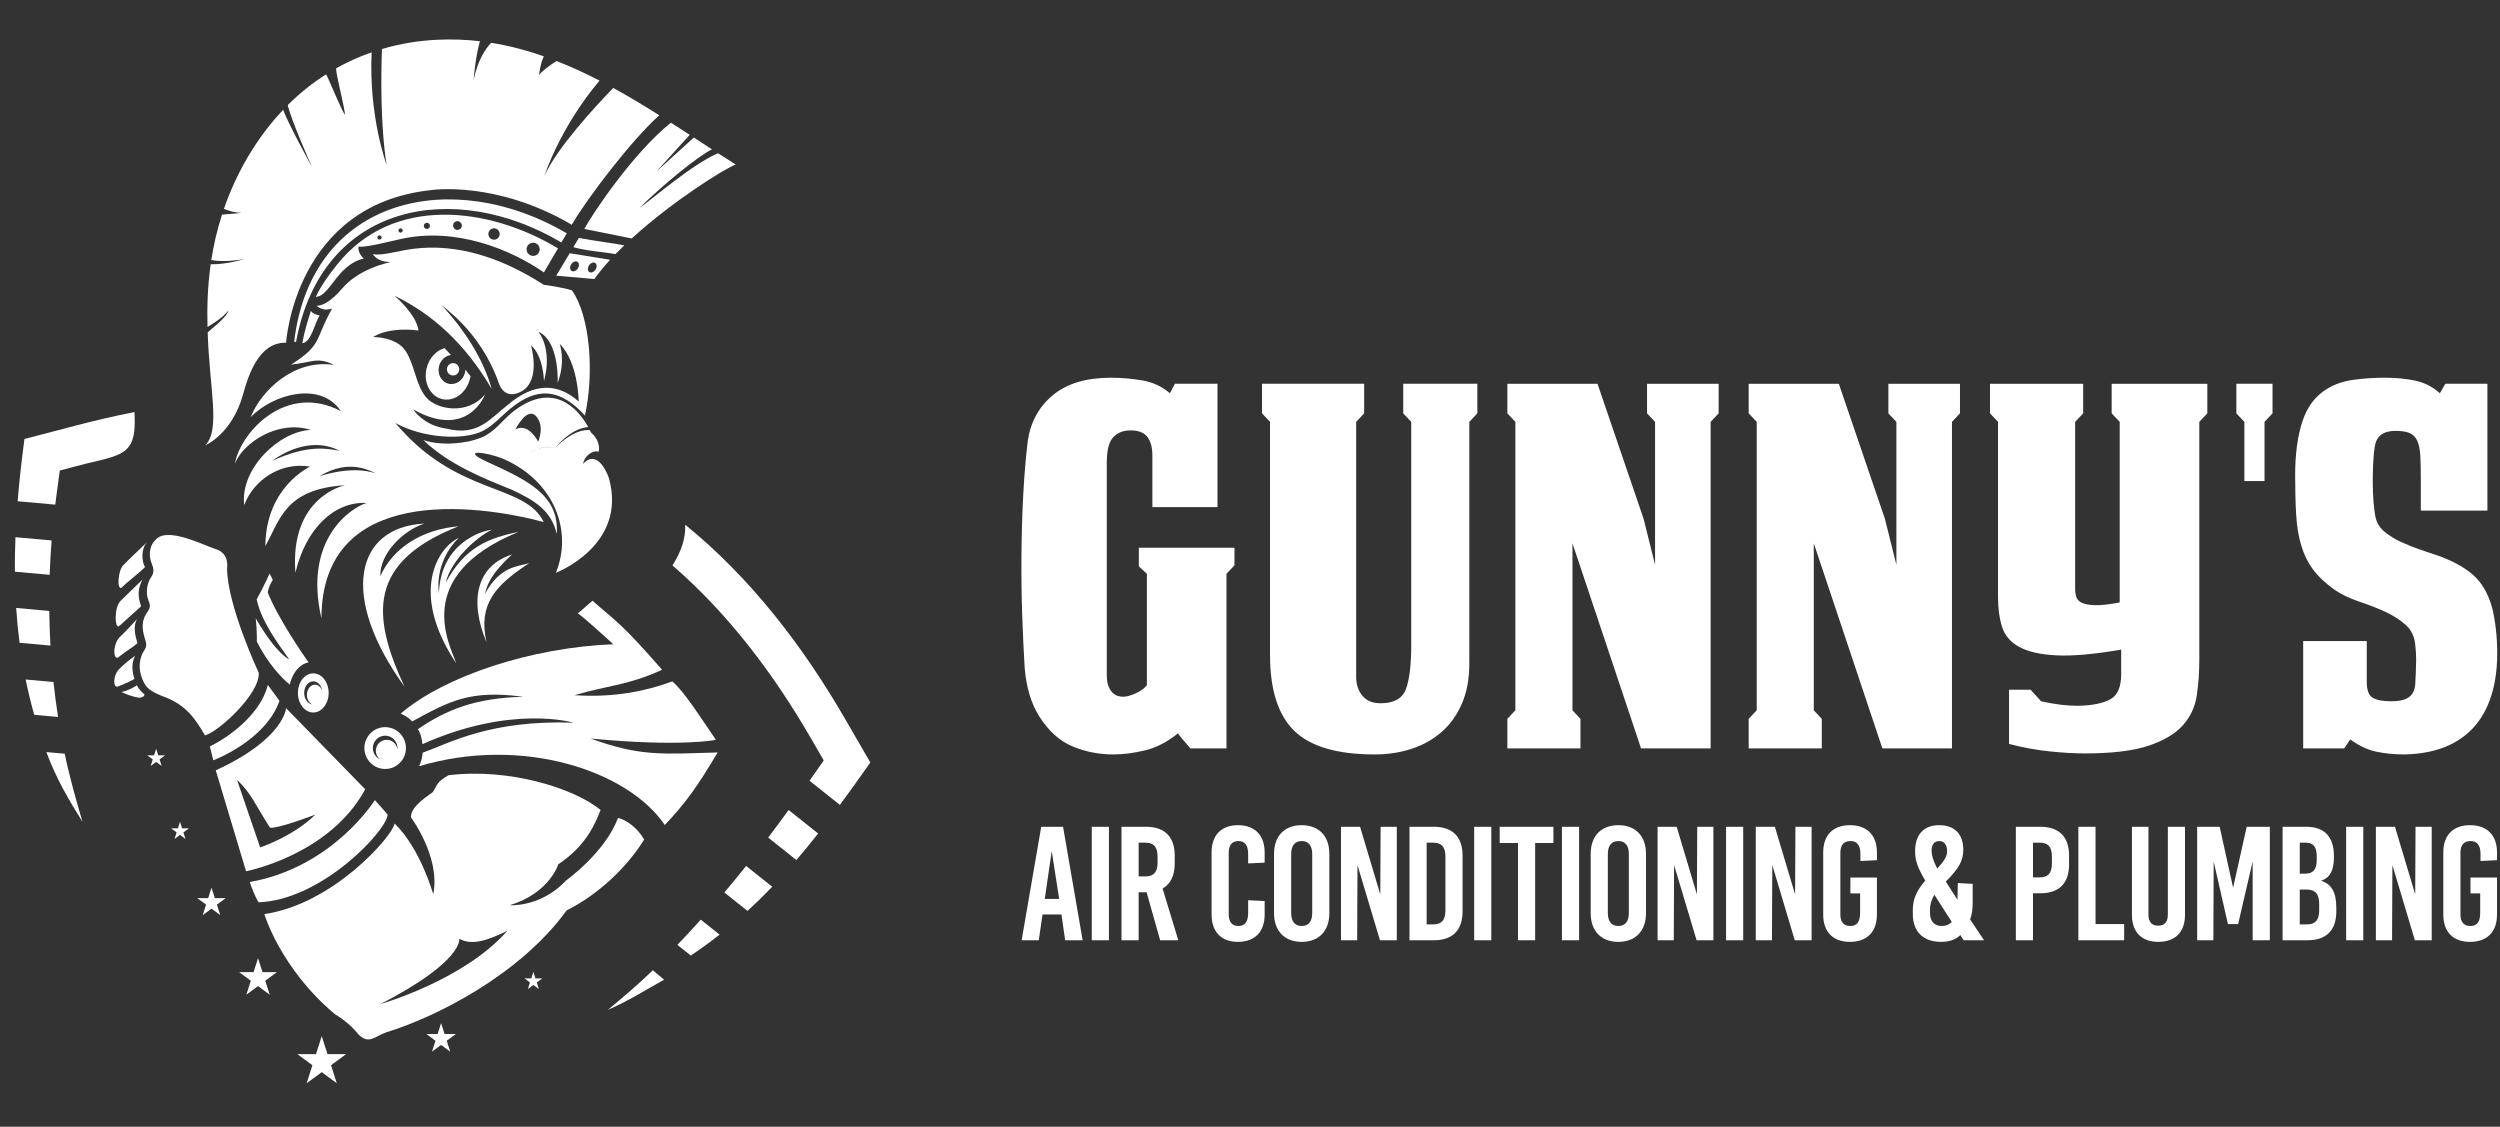
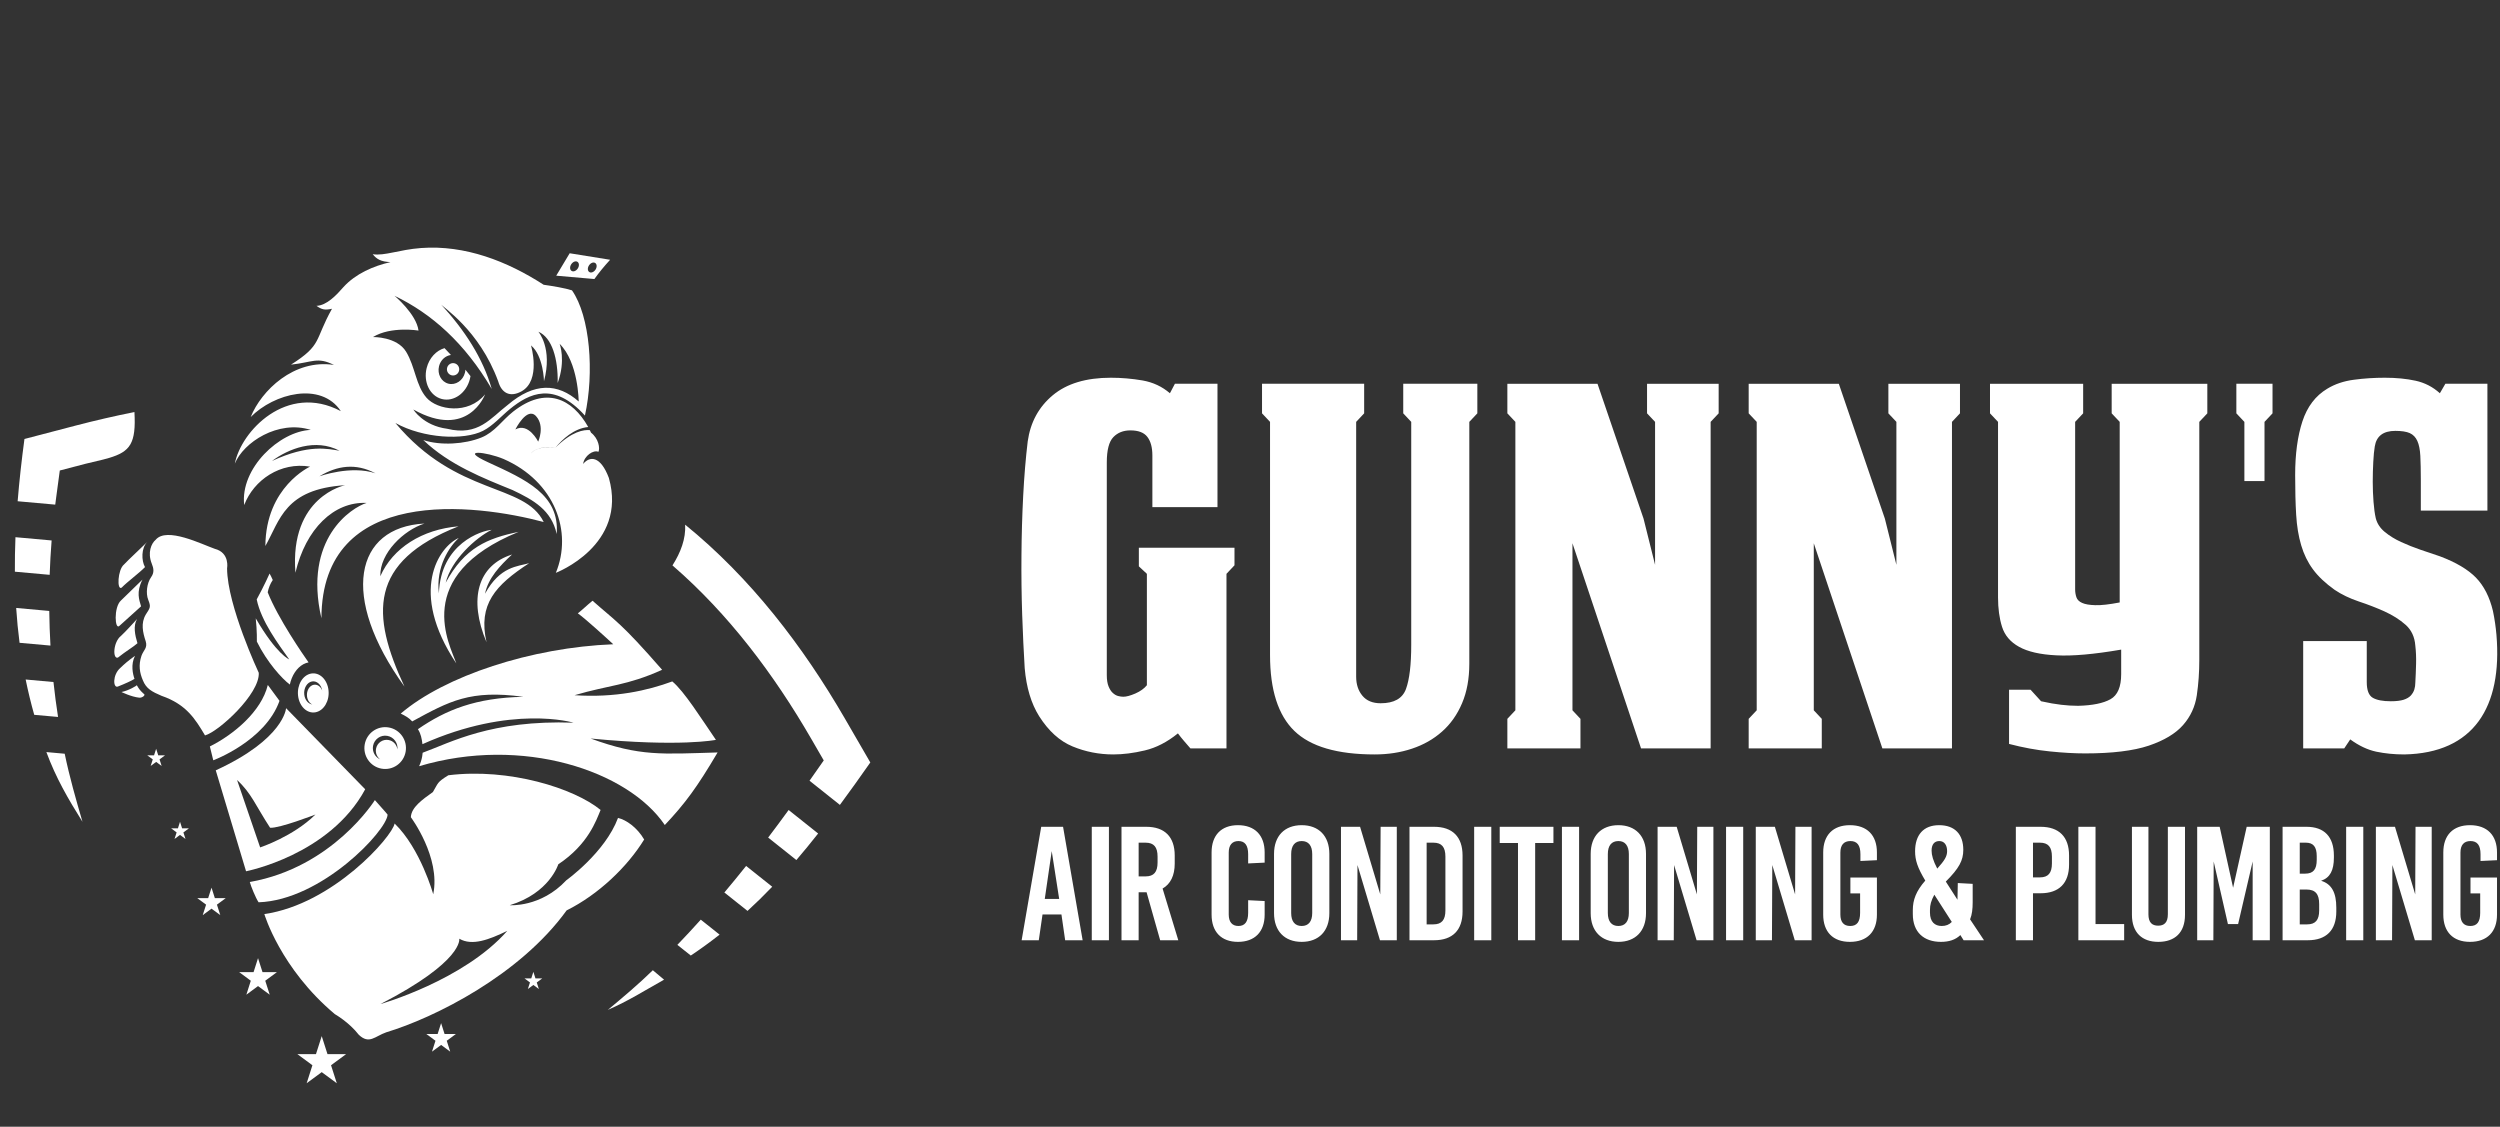
<svg xmlns="http://www.w3.org/2000/svg" width="142" height="64" viewBox="0 0 142 64" fill="none">
  <rect x="0" y="0" width="142" height="64" fill="#333333" stroke="none" />
  <g clip-path="url(#clip0_230_9)">
    <path fill-rule="evenodd" clip-rule="evenodd" d="M79.704 23.478L80.158 23.962V36.611C80.158 37.752 80.059 38.592 79.859 39.135C79.661 39.675 79.181 39.945 78.423 39.945C77.968 39.945 77.622 39.803 77.386 39.519C77.148 39.232 77.03 38.874 77.03 38.437V23.962L77.484 23.478V21.797H71.683V23.478L72.138 23.962V37.209C72.138 39.185 72.598 40.621 73.517 41.514C74.437 42.407 75.958 42.852 78.082 42.852C78.84 42.852 79.547 42.744 80.201 42.524C80.855 42.307 81.424 41.984 81.907 41.555C82.391 41.127 82.77 40.593 83.045 39.944C83.32 39.299 83.457 38.55 83.457 37.694V23.962L83.913 23.478V21.797H79.704V23.478ZM64.687 32.168L65.143 32.593V38.921C64.99 39.11 64.773 39.265 64.488 39.391C64.204 39.513 63.976 39.575 63.805 39.575C63.711 39.575 63.611 39.56 63.507 39.533C63.403 39.505 63.303 39.447 63.208 39.36C63.114 39.277 63.033 39.151 62.967 38.99C62.9 38.829 62.866 38.617 62.866 38.35V26.268C62.866 25.567 62.99 25.086 63.237 24.83C63.483 24.574 63.805 24.446 64.204 24.446C64.659 24.446 64.981 24.568 65.17 24.816C65.36 25.064 65.455 25.415 65.455 25.871V28.806H69.153V21.797H66.735L66.451 22.337C66.014 21.959 65.498 21.717 64.901 21.61C64.303 21.508 63.701 21.455 63.094 21.455C61.691 21.455 60.592 21.786 59.796 22.451C58.999 23.116 58.526 23.99 58.374 25.072C58.26 26.024 58.174 27.054 58.117 28.164C58.06 29.276 58.027 30.401 58.019 31.542C58.009 32.679 58.023 33.806 58.06 34.916C58.099 36.027 58.146 37.04 58.203 37.952C58.298 39.054 58.572 39.964 59.028 40.688C59.559 41.522 60.189 42.093 60.919 42.396C61.649 42.699 62.422 42.852 63.237 42.852C63.787 42.852 64.384 42.777 65.028 42.624C65.673 42.471 66.299 42.148 66.906 41.656C67.02 41.809 67.132 41.951 67.246 42.081C67.36 42.215 67.484 42.357 67.617 42.51H69.664V32.593L70.119 32.109V31.113H64.687L64.687 32.168ZM127.025 23.478L127.481 23.963V27.325H128.624V23.963L129.079 23.478V21.797H127.025L127.025 23.478ZM141.798 36.057C141.759 35.609 141.694 35.159 141.599 34.703C141.409 33.907 141.087 33.275 140.631 32.807C140.177 32.343 139.494 31.939 138.584 31.597C138.243 31.483 137.878 31.361 137.489 31.227C137.1 31.093 136.73 30.946 136.38 30.785C136.029 30.623 135.721 30.434 135.456 30.215C135.191 29.998 135.02 29.735 134.943 29.432C134.887 29.184 134.845 28.876 134.816 28.506C134.788 28.136 134.772 27.755 134.772 27.365C134.773 26.978 134.782 26.602 134.802 26.241C134.82 25.879 134.849 25.584 134.887 25.359C134.981 24.769 135.369 24.474 136.053 24.474C136.413 24.474 136.688 24.516 136.878 24.602C137.067 24.688 137.21 24.836 137.304 25.044C137.399 25.253 137.456 25.537 137.475 25.898C137.493 26.26 137.503 26.717 137.503 27.268V29.004H141.285V21.797H138.897L138.584 22.337C138.186 21.975 137.726 21.739 137.204 21.625C136.684 21.511 136.1 21.455 135.456 21.455C134.869 21.455 134.285 21.491 133.706 21.569C133.129 21.644 132.622 21.814 132.186 22.081C131.522 22.479 131.052 23.097 130.777 23.934C130.503 24.769 130.365 25.785 130.365 26.981C130.365 27.835 130.383 28.586 130.422 29.232C130.46 29.878 130.554 30.456 130.707 30.971C130.858 31.483 131.08 31.939 131.375 32.337C131.669 32.738 132.081 33.128 132.612 33.506C133.01 33.773 133.465 33.99 133.977 34.163C134.489 34.332 134.977 34.521 135.442 34.73C135.906 34.942 136.304 35.192 136.636 35.487C136.968 35.782 137.153 36.174 137.19 36.67C137.228 36.993 137.243 37.337 137.233 37.71C137.224 38.08 137.21 38.437 137.19 38.779C137.19 38.91 137.171 39.038 137.134 39.163C137.096 39.285 137.029 39.399 136.935 39.505C136.839 39.608 136.703 39.689 136.522 39.747C136.342 39.803 136.1 39.831 135.797 39.831C135.342 39.831 135.001 39.767 134.772 39.633C134.546 39.5 134.432 39.204 134.432 38.748V36.414H130.821V42.51H133.152L133.493 41.998C133.987 42.357 134.479 42.591 134.973 42.696C135.466 42.799 135.996 42.852 136.565 42.852C140.502 42.777 142.144 40.162 141.798 36.057ZM119.943 23.478L120.399 23.962V34.219C119.81 34.332 119.351 34.385 119.019 34.374C118.687 34.366 118.437 34.324 118.266 34.246C118.095 34.171 117.985 34.062 117.938 33.92C117.891 33.776 117.868 33.631 117.868 33.478V23.962L118.323 23.478V21.798H113.032V23.478L113.488 23.962V33.934C113.488 34.561 113.563 35.117 113.715 35.601C113.867 36.085 114.189 36.467 114.682 36.739C115.175 37.015 115.882 37.179 116.801 37.223C117.72 37.273 118.948 37.162 120.483 36.898V38.292C120.483 39.015 120.28 39.491 119.873 39.717C119.464 39.945 118.853 40.07 118.038 40.09C117.716 40.09 117.394 40.07 117.072 40.031C116.748 39.994 116.369 39.928 115.933 39.831L115.336 39.176H114.114V42.255C114.91 42.463 115.682 42.605 116.431 42.68C117.18 42.758 117.848 42.794 118.437 42.794C119.973 42.794 121.175 42.646 122.049 42.354C122.919 42.059 123.569 41.67 123.996 41.186C124.423 40.701 124.683 40.136 124.779 39.491C124.873 38.846 124.92 38.181 124.92 37.496V23.962L125.376 23.478V21.798H119.943V23.478ZM107.26 23.478L107.715 23.962V32.081L107.061 29.46L104.445 21.798H99.325V23.478L99.781 23.962V40.345L99.325 40.83V42.51H103.477V40.83L103.023 40.345V30.857L106.919 42.51H110.872V23.962L111.327 23.478V21.798H107.26L107.26 23.478ZM93.552 23.478L94.008 23.962V32.081L93.354 29.46L90.738 21.798H85.618V23.478L86.073 23.962V40.345L85.618 40.83V42.51H89.77V40.83L89.316 40.345V30.857L93.212 42.51H97.164V23.962L97.62 23.478V21.798H93.552L93.552 23.478Z" fill="white" />
    <path fill-rule="evenodd" clip-rule="evenodd" d="M59.738 48.343L59.343 51.059H60.161L59.738 48.343ZM141.83 48.417V48.859L140.894 48.904V48.518C140.894 48.003 140.701 47.772 140.324 47.772C139.947 47.772 139.754 48.003 139.754 48.426V51.943C139.754 52.366 139.938 52.596 140.314 52.596C140.692 52.596 140.875 52.366 140.875 51.85V50.746H140.324V49.844H141.83V51.952C141.83 52.928 141.27 53.498 140.296 53.498C139.331 53.498 138.78 52.928 138.78 51.952L138.78 48.417C138.78 47.441 139.331 46.87 140.296 46.87C141.27 46.87 141.83 47.441 141.83 48.417ZM138.121 53.406H137.165L135.888 49.135L135.869 53.406H134.95V46.962H136.035L137.184 50.801L137.202 46.962H138.121V53.406ZM134.235 53.406H133.261V46.962H134.235V53.406ZM130.626 50.525V52.504H131.048C131.517 52.504 131.729 52.256 131.729 51.713V51.353C131.729 50.783 131.517 50.525 131.003 50.525L130.626 50.525ZM130.626 47.864V49.623H130.929C131.398 49.623 131.59 49.383 131.59 48.84L131.59 48.628C131.59 48.104 131.398 47.864 130.975 47.864L130.626 47.864ZM132.565 48.592V48.711C132.565 49.429 132.353 49.853 131.838 50.028C132.445 50.212 132.702 50.709 132.702 51.556L132.702 51.777C132.702 52.836 132.132 53.406 131.085 53.406H129.651V46.962H131.011C132.022 46.962 132.564 47.533 132.565 48.592ZM128.926 53.406H127.951V48.932L127.125 52.486H126.546L125.737 48.932L125.719 53.406H124.8V46.962H126.077L126.84 50.424L127.612 46.962H128.926L128.926 53.406ZM124.108 51.961C124.108 52.974 123.529 53.498 122.592 53.498C121.673 53.498 121.094 52.974 121.094 51.961V46.962H122.031V51.933C122.031 52.403 122.243 52.578 122.583 52.578C122.923 52.578 123.134 52.403 123.134 51.933V46.962H124.108V51.961ZM119.026 52.486H120.652V53.406H118.051V46.962H119.026V52.486ZM115.474 47.864V49.835H115.869C116.338 49.835 116.549 49.586 116.549 49.043V48.656C116.549 48.113 116.338 47.864 115.869 47.864H115.474ZM117.523 48.592V49.107C117.523 50.166 116.953 50.737 115.906 50.737H115.474V53.406H114.5V46.962H115.906C116.953 46.962 117.523 47.533 117.523 48.592ZM109.714 48.315C109.714 48.573 109.797 48.877 110.036 49.337C110.449 48.877 110.596 48.647 110.596 48.343C110.596 48.011 110.44 47.772 110.156 47.772C109.879 47.772 109.714 47.956 109.714 48.315ZM109.87 50.819C109.686 51.16 109.622 51.399 109.622 51.685V51.832C109.622 52.366 109.898 52.596 110.293 52.596C110.522 52.596 110.715 52.522 110.862 52.366L109.87 50.819ZM111.515 48.269C111.515 48.877 111.276 49.319 110.522 50.074L111.184 51.105L111.203 50.157L112.048 50.203V51.261C112.048 51.629 112.011 51.952 111.901 52.219L112.691 53.406H111.533L111.349 53.112C111.074 53.379 110.706 53.498 110.247 53.498C109.272 53.498 108.648 52.946 108.648 51.924V51.694C108.648 51.114 108.832 50.617 109.356 50.018C108.914 49.282 108.777 48.859 108.777 48.352C108.777 47.423 109.254 46.87 110.146 46.87C111.037 46.87 111.515 47.395 111.515 48.269ZM106.609 48.417V48.859L105.672 48.904V48.518C105.672 48.003 105.479 47.772 105.102 47.772C104.725 47.772 104.533 48.003 104.533 48.426V51.943C104.533 52.366 104.716 52.596 105.093 52.596C105.47 52.596 105.654 52.366 105.654 51.85V50.746H105.102V49.844H106.609V51.952C106.609 52.928 106.049 53.498 105.074 53.498C104.11 53.498 103.558 52.928 103.558 51.952V48.417C103.558 47.441 104.11 46.87 105.074 46.87C106.049 46.87 106.609 47.441 106.609 48.417ZM102.899 53.406H101.943L100.666 49.135L100.647 53.406H99.728V46.962H100.813L101.962 50.801L101.98 46.962H102.899V53.406ZM99.014 53.406H98.04V46.962H99.014V53.406ZM97.321 53.406H96.366L95.088 49.135L95.07 53.406H94.151V46.962H95.236L96.384 50.801L96.403 46.962H97.321V53.406ZM91.325 48.509V51.859C91.325 52.338 91.536 52.596 91.922 52.596C92.308 52.596 92.519 52.338 92.519 51.859V48.509C92.519 48.03 92.308 47.772 91.922 47.772C91.536 47.772 91.325 48.03 91.325 48.509ZM93.493 48.499V51.869C93.493 52.881 92.896 53.498 91.922 53.498C90.948 53.498 90.351 52.881 90.351 51.869V48.499C90.351 47.487 90.948 46.87 91.922 46.87C92.896 46.87 93.493 47.487 93.493 48.499ZM89.692 53.406H88.718V46.962H89.692V53.406ZM88.235 47.883H87.197V53.406H86.222V47.883H85.184V46.962H88.235V47.883ZM84.706 53.406H83.732V46.962H84.706V53.406ZM81.033 47.864V52.504H81.419C81.887 52.504 82.099 52.256 82.099 51.713V48.656C82.099 48.113 81.887 47.864 81.419 47.864H81.033ZM83.073 48.592V51.777C83.073 52.836 82.503 53.406 81.456 53.406H80.059V46.962H81.456C82.503 46.962 83.073 47.533 83.073 48.592ZM79.338 53.406H78.382L77.105 49.135L77.087 53.406H76.168V46.962H77.252L78.4 50.801L78.419 46.962H79.338L79.338 53.406ZM73.339 48.509V51.859C73.339 52.338 73.55 52.596 73.936 52.596C74.322 52.596 74.534 52.338 74.534 51.859V48.509C74.534 48.03 74.322 47.772 73.936 47.772C73.55 47.772 73.339 48.03 73.339 48.509ZM75.507 48.499V51.869C75.507 52.881 74.91 53.498 73.936 53.498C72.962 53.498 72.365 52.881 72.365 51.869V48.499C72.365 47.487 72.962 46.87 73.936 46.87C74.91 46.87 75.507 47.487 75.507 48.499ZM71.832 48.417V48.997L70.895 49.043V48.518C70.895 48.003 70.702 47.772 70.343 47.772C69.985 47.772 69.792 48.003 69.792 48.426V51.943C69.792 52.366 69.985 52.596 70.343 52.596C70.702 52.596 70.895 52.366 70.895 51.85V51.132L71.832 51.179V51.952C71.832 52.928 71.272 53.498 70.316 53.498C69.369 53.498 68.818 52.928 68.818 51.952V48.417C68.818 47.441 69.369 46.87 70.316 46.87C71.272 46.87 71.832 47.441 71.832 48.417ZM64.675 47.864V49.779H65.07C65.539 49.779 65.75 49.531 65.75 48.987V48.656C65.75 48.113 65.539 47.864 65.07 47.864H64.675ZM65.897 53.406L65.126 50.681H64.675V53.406H63.701V46.962H65.107C66.155 46.962 66.724 47.533 66.724 48.592V49.052C66.724 49.733 66.485 50.212 66.035 50.47L66.927 53.406H65.897ZM62.987 53.406H62.013V46.962H62.987V53.406ZM61.494 53.406H60.501L60.29 51.943H59.215L59.003 53.406H58.029L59.141 46.962H60.382L61.494 53.406Z" fill="white" />
    <path fill-rule="evenodd" clip-rule="evenodd" d="M37.081 55.109C36.263 55.908 35.401 56.633 34.523 57.363C35.736 56.828 36.441 56.361 37.719 55.646L37.081 55.109ZM6.201 26.009C5.755 26.143 5.295 26.228 4.843 26.346L3.396 26.725L3.196 28.215C3.176 28.364 3.157 28.514 3.138 28.663L1.002 28.471C1.096 27.317 1.227 26.14 1.389 24.934L4.282 24.177C5.396 23.886 6.515 23.628 7.636 23.404C7.738 25.188 7.393 25.652 6.201 26.009ZM2.932 30.698C2.881 31.349 2.843 32 2.821 32.65L0.845 32.472C0.84 31.825 0.852 31.173 0.878 30.513L2.932 30.698ZM2.798 34.702C2.806 35.359 2.829 36.014 2.866 36.669L1.111 36.511C1.026 35.855 0.963 35.196 0.919 34.532L2.798 34.702ZM3.037 38.739C3.108 39.402 3.194 40.063 3.297 40.723L1.944 40.602C1.755 39.934 1.594 39.266 1.457 38.596L3.037 38.739ZM3.675 42.812C3.947 44.124 4.31 45.394 4.685 46.678C3.859 45.362 3.177 44.184 2.634 42.718L3.675 42.812ZM45.981 44.345L46.789 43.192L46.069 41.948C43.961 38.308 41.382 34.87 38.196 32.115C38.665 31.375 38.958 30.607 38.917 29.802C42.631 32.819 45.598 36.684 47.993 40.82L49.434 43.308C48.852 44.138 48.28 44.941 47.706 45.718L45.981 44.345ZM43.631 47.574C44.018 47.064 44.406 46.542 44.794 46.008L46.47 47.343C46.064 47.858 45.653 48.361 45.234 48.85L43.631 47.574ZM41.144 50.694C41.557 50.203 41.969 49.7 42.379 49.186L43.862 50.366C43.409 50.839 42.942 51.297 42.459 51.74L41.144 50.694ZM38.474 53.668C38.922 53.203 39.365 52.726 39.804 52.236L40.873 53.087C40.35 53.498 39.807 53.894 39.237 54.275L38.474 53.668Z" fill="white" />
-     <path fill-rule="evenodd" clip-rule="evenodd" d="M11.658 25.292C11.658 25.292 13.171 24.679 13.809 22.393C14.466 19.882 15.461 19.452 16.25 19.465C16.25 19.465 16.733 11.633 24.475 10.798C24.475 10.798 28.17 10.232 32.477 12.768C33.294 11.339 35.859 7.961 37.449 6.548C36.594 6.009 35.723 5.483 34.833 4.994C33.825 6.035 31.629 8.406 30.92 9.997C30.92 9.997 31.789 7.26 34.055 4.579C33.258 4.167 32.444 3.791 31.611 3.465C31.283 3.673 30.829 3.99 30.62 4.26C30.62 4.26 30.668 3.702 30.886 3.196C29.918 2.858 28.923 2.595 27.899 2.431C27.561 2.785 27.126 3.435 26.902 4.554C26.902 4.554 26.977 3.367 27.258 2.342C26.475 2.25 25.674 2.219 24.854 2.258C23.835 2.304 22.767 2.468 21.695 2.784C21.645 4.131 21.595 7.066 21.959 9.363C21.959 9.363 20.939 6.62 21.109 2.973C20.43 3.209 19.754 3.509 19.09 3.882C19.077 4.203 19.54 5.952 19.605 6.538C19.377 6.248 18.709 4.544 18.522 4.222C17.77 4.699 17.038 5.277 16.345 5.968C16.511 6.742 17.513 9.016 17.716 9.477C17.716 9.477 16.357 7.008 16.084 6.236C15.358 7.001 14.677 7.897 14.062 8.94C13.487 9.925 13.05 10.903 12.719 11.863C13.04 11.99 13.393 12.088 13.718 12.092C13.718 12.092 13.215 12.151 12.61 12.189C12.327 13.069 12.132 13.932 12.002 14.77C12.796 14.921 13.761 14.726 13.844 14.729C13.844 14.729 12.828 15.033 11.967 15.01C11.79 16.267 11.756 17.465 11.787 18.572C11.832 18.545 12.74 18.017 12.976 17.621C12.932 18.007 11.84 18.815 11.797 18.875C11.899 22.143 12.538 24.411 11.658 25.292ZM38.109 6.968C38.467 7.197 38.823 7.428 39.176 7.659L37.288 9.738L39.411 7.812C39.756 8.037 40.099 8.26 40.44 8.482C39.657 8.859 37.557 10.577 36.326 11.811C36.987 11.358 39.363 9.293 40.786 8.705C41.123 8.922 41.459 9.136 41.792 9.345C41.208 9.546 38.231 11.402 35.88 13.544L33.188 13.003C33.682 12.095 35.97 8.682 38.109 6.968Z" fill="white" />
-     <path fill-rule="evenodd" clip-rule="evenodd" d="M30.894 15.473C29.065 14.206 25.886 12.847 22.693 13.592C22.052 13.735 20.71 14.079 20.363 14.005C20.328 14.224 20.447 14.49 20.665 14.687C19.145 15.031 18.754 16.826 17.939 16.864C18.261 16.168 18.72 15.564 19.145 15.031C22.307 11.059 27.786 11.749 31.694 14.107L30.894 15.473ZM18.156 17.922C17.863 18.363 17.687 19.439 17.17 19.494C17.272 18.9 17.503 18.125 17.659 17.659C17.773 17.83 17.985 17.879 18.156 17.922ZM24.29 12.659C24.383 12.682 24.44 12.778 24.416 12.872C24.393 12.966 24.298 13.023 24.205 12.999C24.111 12.976 24.055 12.88 24.078 12.786C24.102 12.692 24.196 12.635 24.29 12.659ZM21.586 13.37C21.65 13.386 21.69 13.452 21.674 13.517C21.657 13.582 21.592 13.622 21.527 13.605C21.462 13.589 21.423 13.523 21.439 13.458C21.455 13.393 21.521 13.354 21.586 13.37ZM26.044 12.571C26.176 12.604 26.256 12.739 26.223 12.872C26.19 13.005 26.056 13.085 25.924 13.052C25.792 13.018 25.712 12.884 25.745 12.751C25.778 12.618 25.912 12.537 26.044 12.571ZM22.782 12.973C22.847 12.989 22.886 13.055 22.87 13.12C22.854 13.185 22.788 13.225 22.724 13.209C22.659 13.192 22.619 13.126 22.636 13.061C22.652 12.996 22.718 12.957 22.782 12.973ZM30.372 13.797C30.572 13.847 30.693 14.051 30.643 14.252C30.593 14.452 30.39 14.574 30.191 14.524C29.991 14.473 29.87 14.27 29.921 14.069C29.971 13.868 30.173 13.746 30.372 13.797ZM19.906 14.572C19.913 14.54 19.937 14.579 19.906 14.572C19.898 14.603 19.909 14.692 19.878 14.684C19.847 14.676 19.87 14.715 19.878 14.684C19.909 14.692 19.898 14.603 19.906 14.572ZM28.139 12.978C28.311 13.022 28.415 13.197 28.372 13.37C28.329 13.543 28.155 13.648 27.983 13.605C27.811 13.561 27.706 13.386 27.75 13.213C27.793 13.04 27.967 12.935 28.139 12.978Z" fill="white" />
    <path d="M25.65 21.317C25.837 21.364 26.026 21.25 26.073 21.062C26.12 20.874 26.007 20.683 25.82 20.636C25.633 20.588 25.443 20.702 25.396 20.891C25.349 21.079 25.463 21.27 25.65 21.317Z" fill="white" />
    <path fill-rule="evenodd" clip-rule="evenodd" d="M25.466 44.035C24.805 44.445 24.904 44.464 24.588 44.989C24.011 45.401 23.357 45.853 23.337 46.419C23.337 46.419 25.041 48.695 24.607 50.794C24.607 50.794 23.892 48.209 22.414 46.775C22.284 47.521 18.905 51.362 15.015 51.919C15.015 51.919 15.918 54.996 19.019 57.603C19.019 57.603 19.821 58.056 20.381 58.777C20.973 59.337 21.288 58.863 21.939 58.635C24.682 57.806 29.52 55.396 32.184 51.711C33.989 50.812 35.63 49.243 36.589 47.684C36.187 46.997 35.572 46.569 35.103 46.458C34.373 48.422 32.163 50.003 32.163 50.003C30.716 51.553 28.953 51.416 28.953 51.416C31.213 50.732 31.711 49.092 31.711 49.092C33.411 47.962 33.866 46.6 34.114 46.005C32.613 44.775 28.923 43.607 25.466 44.035ZM21.612 57.03C21.612 57.03 26.339 55.689 28.814 52.873C27.779 53.371 26.819 53.746 26.087 53.318C26.087 53.318 26.359 54.581 21.612 57.03Z" fill="white" />
    <path fill-rule="evenodd" clip-rule="evenodd" d="M14.188 50.098C14.247 50.324 14.516 50.992 14.688 51.25C18.271 51.128 21.972 47.181 22.016 46.272C21.866 46.077 21.573 45.772 21.293 45.445C21.293 45.445 18.914 49.266 14.188 50.098Z" fill="white" />
    <path fill-rule="evenodd" clip-rule="evenodd" d="M12.255 43.755L13.976 49.488C13.976 49.488 18.727 48.572 20.743 44.831L16.249 40.224C16.249 40.224 16.147 41.969 12.255 43.755ZM13.465 44.305L14.776 48.133C14.776 48.133 16.652 47.518 17.918 46.264C17.918 46.264 15.861 47.062 15.341 47.016C14.544 45.796 14.271 45.036 13.465 44.305Z" fill="white" />
    <path fill-rule="evenodd" clip-rule="evenodd" d="M15.212 38.906C14.845 40.413 13.274 41.723 11.92 42.398L12.114 43.185C12.114 43.185 15.065 42.09 15.876 39.808L15.212 38.906Z" fill="white" />
    <path fill-rule="evenodd" clip-rule="evenodd" d="M14.698 38.216C14.698 38.216 12.911 34.409 12.898 32.285C12.898 32.285 13.07 31.397 12.199 31.173C11.462 30.915 9.466 29.911 8.843 30.659C8.591 30.866 8.371 31.389 8.618 32.01C8.732 32.284 8.77 32.523 8.585 32.781C8.344 33.12 8.27 33.697 8.421 34.073C8.575 34.467 8.541 34.509 8.279 34.908C7.993 35.397 8.108 35.914 8.276 36.423C8.394 36.809 8.149 36.927 8.036 37.247C7.854 37.783 7.937 38.229 8.114 38.639C8.304 39.123 8.642 39.294 9.178 39.523C10.593 40.011 11.097 40.854 11.645 41.772C12.425 41.554 14.763 39.415 14.698 38.216ZM6.9 39.307C6.9 39.307 7.454 39.579 7.901 39.627C8.053 39.657 8.322 39.477 8.151 39.397C7.937 39.201 7.887 39.116 7.769 38.917C7.783 38.941 7.304 39.226 6.9 39.307ZM7.667 37.252C7.247 37.553 7.062 37.721 6.838 37.936C6.381 38.326 6.414 39.124 6.707 38.991C7.066 38.852 7.525 38.643 7.639 38.559C7.546 38.291 7.416 37.753 7.667 37.252ZM7.783 35.163C7.485 35.479 7.22 35.789 6.877 36.114C6.428 36.456 6.382 37.455 6.699 37.351C7.163 36.979 7.582 36.742 7.808 36.536C7.668 36.086 7.556 35.547 7.783 35.163ZM6.867 34.112C7.276 33.715 7.684 33.318 8.092 32.92C7.728 33.635 7.904 34.066 8.013 34.44C7.644 34.774 7.165 35.204 6.796 35.538C6.515 35.849 6.452 34.484 6.867 34.112ZM8.236 32.211C7.916 32.544 7.23 33.047 6.909 33.379C6.627 33.554 6.685 32.356 7.039 32.068C7.32 31.766 8.03 31.115 8.369 30.777C8.015 31.119 8.028 31.846 8.236 32.211Z" fill="white" />
-     <path fill-rule="evenodd" clip-rule="evenodd" d="M18.274 58.851L18.601 59.874H19.659L18.803 60.506L19.13 61.529L18.274 60.897L17.418 61.529L17.745 60.506L16.89 59.874H17.947L18.274 58.851Z" fill="white" />
+     <path fill-rule="evenodd" clip-rule="evenodd" d="M18.274 58.851L18.601 59.874H19.659L18.803 60.506L19.13 61.529L18.274 60.897L17.418 61.529L17.745 60.506L16.89 59.874H17.947L18.274 58.851" fill="white" />
    <path fill-rule="evenodd" clip-rule="evenodd" d="M14.656 54.423L14.91 55.216H15.73L15.066 55.706L15.32 56.499L14.656 56.009L13.993 56.499L14.246 55.706L13.583 55.216H14.403L14.656 54.423Z" fill="white" />
    <path fill-rule="evenodd" clip-rule="evenodd" d="M25.055 58.114L25.252 58.733H25.892L25.375 59.115L25.572 59.734L25.055 59.352L24.537 59.734L24.735 59.115L24.217 58.733H24.857L25.055 58.114Z" fill="white" />
    <path fill-rule="evenodd" clip-rule="evenodd" d="M12.014 50.419L12.204 51.015H12.82L12.322 51.384L12.512 51.98L12.014 51.611L11.515 51.98L11.706 51.384L11.207 51.015H11.823L12.014 50.419Z" fill="white" />
    <path fill-rule="evenodd" clip-rule="evenodd" d="M30.295 55.201L30.414 55.573H30.799L30.488 55.804L30.607 56.176L30.295 55.946L29.983 56.176L30.102 55.804L29.791 55.573H30.176L30.295 55.201Z" fill="white" />
    <path fill-rule="evenodd" clip-rule="evenodd" d="M10.225 46.678L10.344 47.05H10.729L10.417 47.281L10.536 47.653L10.225 47.423L9.913 47.653L10.032 47.281L9.721 47.05H10.106L10.225 46.678Z" fill="white" />
    <path fill-rule="evenodd" clip-rule="evenodd" d="M22.762 40.531C25.267 38.392 30.183 36.775 34.833 36.594C34.34 36.136 33.22 35.122 32.821 34.838C33.131 34.592 33.315 34.399 33.656 34.121C34.997 35.309 35.264 35.358 37.609 38.045C35.597 38.951 34.612 38.904 32.632 39.488C34.939 39.642 36.785 39.223 38.186 38.705C38.864 39.266 39.831 40.812 40.664 42.024C40.664 42.024 38.659 42.441 33.545 41.947C36.356 42.974 37.599 42.831 40.76 42.739C39.585 44.731 38.918 45.632 37.761 46.861C35.673 43.779 29.673 41.771 23.805 43.521C23.885 43.348 23.945 43.162 23.98 42.965C23.992 42.895 24.001 42.825 24.007 42.755C25.597 42.176 27.888 40.884 32.575 41.048C32.575 41.048 29.066 39.999 23.996 42.269C23.953 41.941 23.909 41.691 23.738 41.417C25.333 40.317 27.023 39.635 29.727 39.579C26.705 39.166 25.532 39.824 23.414 40.976C23.226 40.767 23.019 40.66 22.762 40.531Z" fill="white" />
    <path fill-rule="evenodd" clip-rule="evenodd" d="M22.087 41.321C22.729 41.437 23.155 42.054 23.04 42.7C22.925 43.346 22.311 43.776 21.669 43.659C21.027 43.544 20.601 42.926 20.716 42.28C20.831 41.634 21.444 41.205 22.087 41.321ZM22.002 41.797C22.369 41.864 22.617 42.206 22.573 42.573C22.544 42.308 22.346 42.081 22.071 42.032C21.736 41.972 21.418 42.195 21.358 42.531C21.315 42.767 21.413 42.996 21.59 43.132C21.305 43.003 21.131 42.691 21.189 42.366C21.258 41.983 21.621 41.728 22.002 41.797Z" fill="white" />
    <path fill-rule="evenodd" clip-rule="evenodd" d="M17.673 38.258C18.151 38.173 18.592 38.596 18.659 39.204C18.726 39.812 18.393 40.373 17.916 40.459C17.438 40.544 16.997 40.121 16.93 39.513C16.862 38.904 17.195 38.343 17.673 38.258ZM17.722 38.706C17.995 38.657 18.248 38.889 18.302 39.228C18.221 39 18.029 38.858 17.824 38.895C17.576 38.939 17.403 39.231 17.438 39.547C17.462 39.77 17.583 39.944 17.739 40.013C17.509 39.982 17.315 39.755 17.282 39.45C17.242 39.089 17.439 38.757 17.722 38.706Z" fill="white" />
    <path fill-rule="evenodd" clip-rule="evenodd" d="M17.526 37.624C17.209 37.174 15.788 35.118 15.205 33.642C15.256 33.394 15.35 33.154 15.493 32.944C15.448 32.823 15.351 32.651 15.312 32.578C15.312 32.578 15.002 33.28 14.581 34.046C14.835 35.291 15.824 36.599 16.427 37.453C16.427 37.453 15.725 37.187 14.526 35.121C14.605 35.836 14.59 36.444 14.59 36.444C15.168 37.62 16.024 38.557 16.462 38.883C16.572 38.376 16.848 37.936 17.232 37.728C17.33 37.676 17.428 37.641 17.526 37.624Z" fill="white" />
    <path fill-rule="evenodd" clip-rule="evenodd" d="M26.435 20.998C26.434 20.98 26.437 21.016 26.435 20.998C26.536 21.107 26.636 21.266 26.724 21.363C26.715 21.417 26.705 21.471 26.691 21.525C26.491 22.326 25.779 22.836 25.1 22.665C24.422 22.493 24.034 21.704 24.234 20.904C24.377 20.331 24.782 19.907 25.249 19.774C25.371 19.904 25.492 20.033 25.613 20.163C25.302 20.203 25.024 20.449 24.937 20.799C24.826 21.245 25.065 21.69 25.471 21.793C25.878 21.895 26.298 21.617 26.409 21.171C26.424 21.113 26.432 21.055 26.435 20.998ZM26.045 29.895C23.986 30.066 22.304 31.125 21.602 32.731C21.564 31.407 22.944 30.107 24.111 29.737C20.154 29.942 19.281 33.893 22.974 38.998C21.061 34.908 20.93 31.905 26.045 29.895ZM26.057 30.556C24.932 31.055 23.19 33.591 25.917 37.681C25.57 36.646 23.326 32.721 29.459 30.209C27.686 30.575 26.39 31.108 25.315 33.1C25.621 31.821 27.03 30.531 27.927 30.096C27.371 30.135 25.03 30.856 24.929 33.706C24.746 32.2 25.524 31.05 26.057 30.556ZM29.085 31.496C27.14 32.107 26.598 34.015 27.634 36.479C27.145 34.322 28.136 33.242 30.056 31.989C29.418 32.175 28.401 32.156 27.549 33.724C27.724 32.846 28.4 32.125 29.085 31.496ZM18.14 27.055C18.14 27.055 19.931 26.41 21.326 26.884C20.197 26.288 19.152 26.447 18.14 27.055ZM33.224 23.605C31.46 21.651 30.058 22.34 28.962 23.234C28.472 23.635 28.002 24.182 27.437 24.47C26.345 25.026 24.038 24.904 22.459 24.026C25.958 28.211 29.785 27.413 30.883 29.651C27.024 28.618 18.279 27.51 18.257 35.117C17.211 30.594 19.97 28.825 20.826 28.566C18.964 28.477 17.363 30.044 16.78 32.531C16.439 28.19 19.601 27.56 19.601 27.56C16.166 27.776 15.907 29.543 15.073 31.013C15.091 27.65 17.613 26.504 17.613 26.504C15.934 26.221 14.413 27.261 13.871 28.686C13.627 26.604 15.875 24.492 17.652 24.419C15.796 23.831 13.819 25.137 13.339 26.334C13.68 24.513 16.28 21.722 19.361 23.354C18.231 21.652 15.564 22.344 14.24 23.687C14.839 22.188 16.699 20.377 18.969 20.729C18.018 20.251 17.753 20.584 16.529 20.711C18.315 19.58 17.848 19.342 18.857 17.538C18.451 17.623 18.284 17.593 17.978 17.372C18.555 17.35 19.102 16.772 19.51 16.304C20.2 15.545 21.218 15.106 22.178 14.888C21.635 14.863 21.395 14.723 21.17 14.438C21.846 14.547 22.665 14.181 23.916 14.088C26.417 13.903 28.81 14.838 30.881 16.175C31.39 16.246 32.101 16.366 32.488 16.491C33.518 17.959 33.761 21.171 33.224 23.605ZM21.186 19.144C21.186 19.144 22.546 19.115 23.068 19.98C23.591 20.844 23.618 21.901 24.228 22.593C24.837 23.287 26.587 23.576 27.552 22.401C27.552 22.401 26.591 25.002 23.479 23.261C23.479 23.261 24.034 24.175 25.398 24.354C27.171 24.789 27.861 23.75 28.836 23.002C30.35 21.715 31.676 21.753 32.87 22.804C32.87 22.804 32.855 20.582 31.788 19.529C31.788 19.529 32.15 20.471 31.676 21.753C31.703 20.388 31.358 19.175 30.578 18.84C30.578 18.84 31.402 19.773 30.898 21.656C30.898 21.656 30.874 20.213 30.16 19.618C30.16 19.618 30.753 21.605 29.618 22.23C28.944 22.601 28.479 22.297 28.3 21.666C27.218 18.71 25.108 17.428 25.022 17.26C26.391 18.746 27.428 20.336 27.931 22.093C26.4 19.482 24.515 17.812 22.408 16.801C22.408 16.801 23.649 17.833 23.772 18.776C23.772 18.776 22.203 18.517 21.186 19.144ZM29.146 23.38C31.009 21.917 32.499 22.634 33.412 24.255C32.598 24.329 31.93 24.965 31.544 25.432C30.459 25.288 30.171 25.744 30.171 25.744C30.318 25.574 30.66 25.332 31.544 25.432C32.486 24.489 33.172 24.401 33.503 24.431C33.526 24.478 33.548 24.525 33.569 24.574C34 24.906 34.09 25.463 33.991 25.664C33.704 25.533 33.181 25.895 33.122 26.352C33.497 25.895 34.106 25.876 34.585 27.15C35.659 30.978 31.572 32.537 31.572 32.537C32.533 30.211 31.527 27.353 28.603 26.071C27.611 25.657 26.032 25.483 27.723 26.258C29.862 27.24 31.794 28.092 31.62 30.333C31.328 28.98 30.306 28.399 29.113 27.835C27.456 27.16 25.533 26.416 24.043 24.996C25.038 25.324 26.407 25.231 27.346 24.85C28.107 24.541 28.517 23.874 29.146 23.38ZM29.272 24.393C29.272 24.393 29.933 23.068 30.449 23.64C30.965 24.213 30.569 25.085 30.569 25.085C30.569 25.085 30.021 23.979 29.272 24.393ZM19.289 25.603C18.618 25.495 17.542 25.215 15.447 26.184C16.381 25.491 17.91 24.879 19.289 25.603Z" fill="white" />
    <path fill-rule="evenodd" clip-rule="evenodd" d="M8.869 42.531L8.988 42.903H9.373L9.062 43.134L9.181 43.506L8.869 43.276L8.558 43.506L8.677 43.134L8.365 42.903H8.75L8.869 42.531Z" fill="white" />
    <path fill-rule="evenodd" clip-rule="evenodd" d="M34.655 14.755C34.32 15.121 34.018 15.487 33.762 15.849L31.594 15.659L32.358 14.385L34.655 14.755ZM33.809 14.939C33.911 15.007 33.917 15.176 33.823 15.318C33.73 15.459 33.572 15.519 33.471 15.451C33.369 15.383 33.363 15.213 33.456 15.072C33.55 14.931 33.708 14.871 33.809 14.939ZM32.801 14.873C32.903 14.941 32.91 15.111 32.816 15.252C32.722 15.394 32.565 15.454 32.463 15.385C32.361 15.318 32.355 15.148 32.449 15.007C32.543 14.865 32.7 14.805 32.801 14.873Z" fill="white" />
-     <path fill-rule="evenodd" clip-rule="evenodd" d="M16.709 19.407C17.691 11.157 25.727 9.453 32.193 13.251L31.887 13.773C25.821 10.173 18.273 11.483 16.814 19.427C16.779 19.421 16.744 19.414 16.709 19.407ZM35.458 13.936C35.286 14.101 35.119 14.267 34.958 14.434C34.268 14.304 33.382 14.267 32.565 14.04L32.88 13.514C33.688 13.679 34.929 13.823 35.458 13.936Z" fill="white" />
  </g>
  <defs>
    <clipPath id="clip0_230_9">
      <rect width="141" height="64" fill="white" transform="translate(0.844)" />
    </clipPath>
  </defs>
</svg>